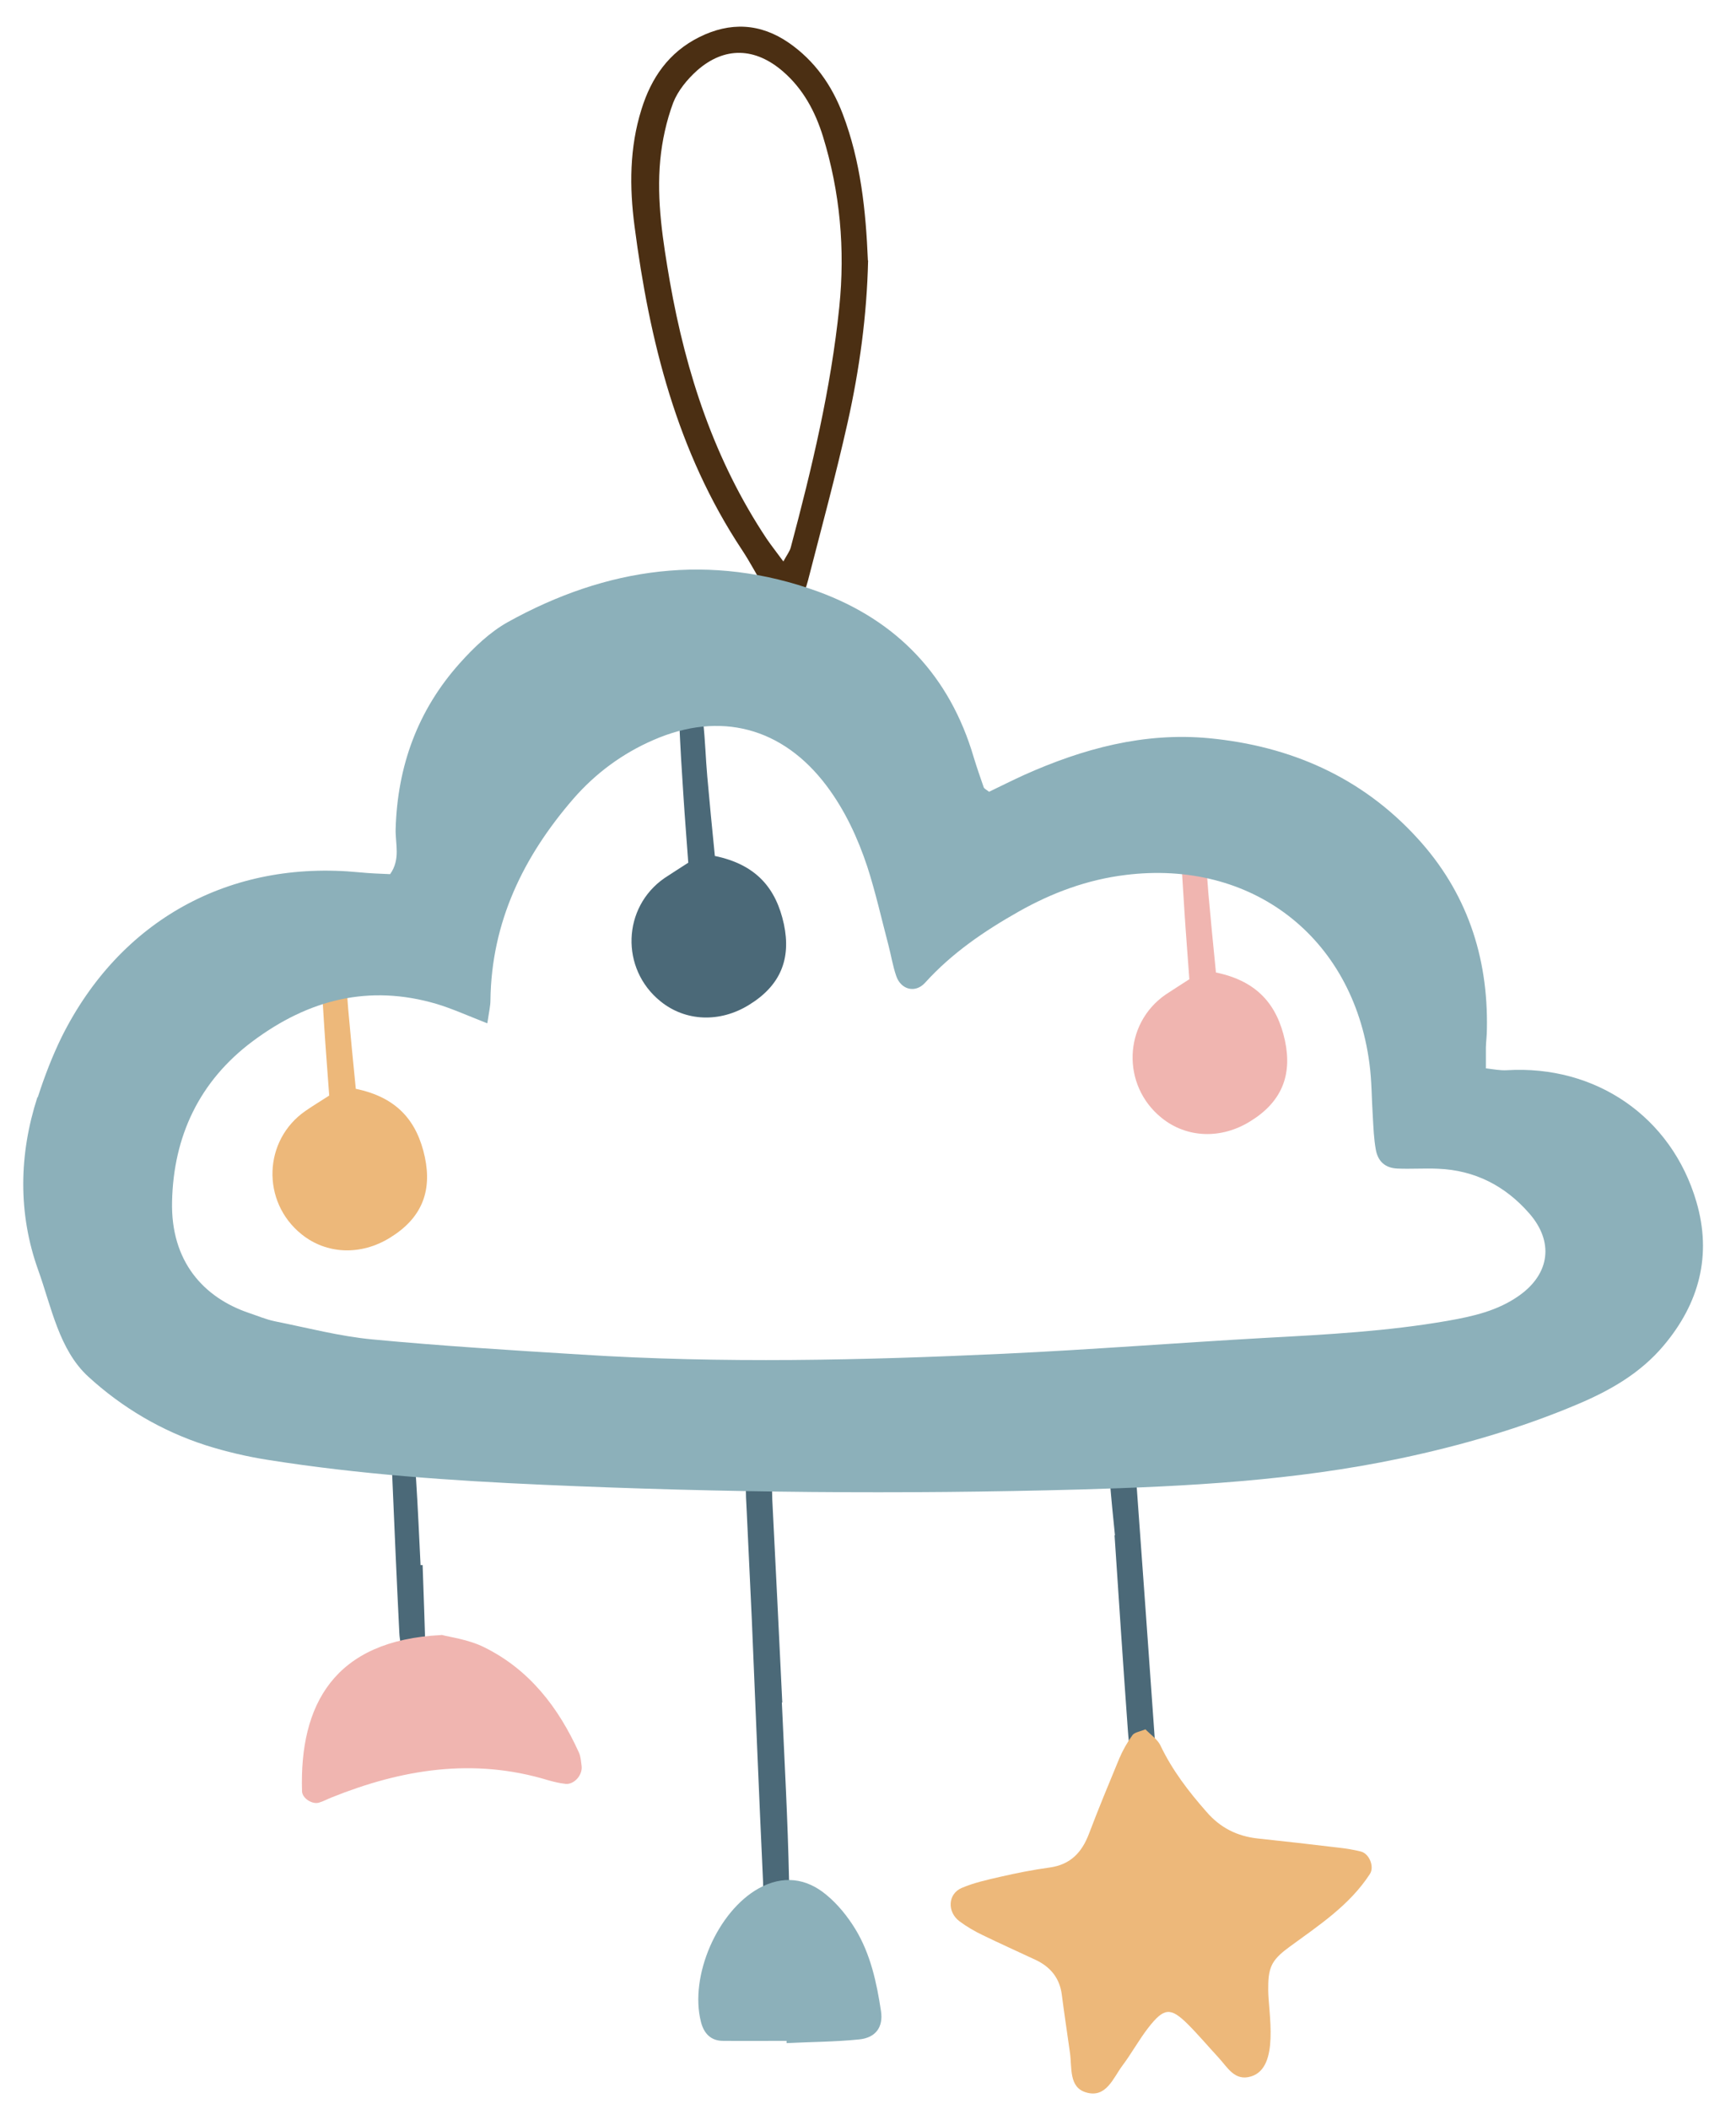
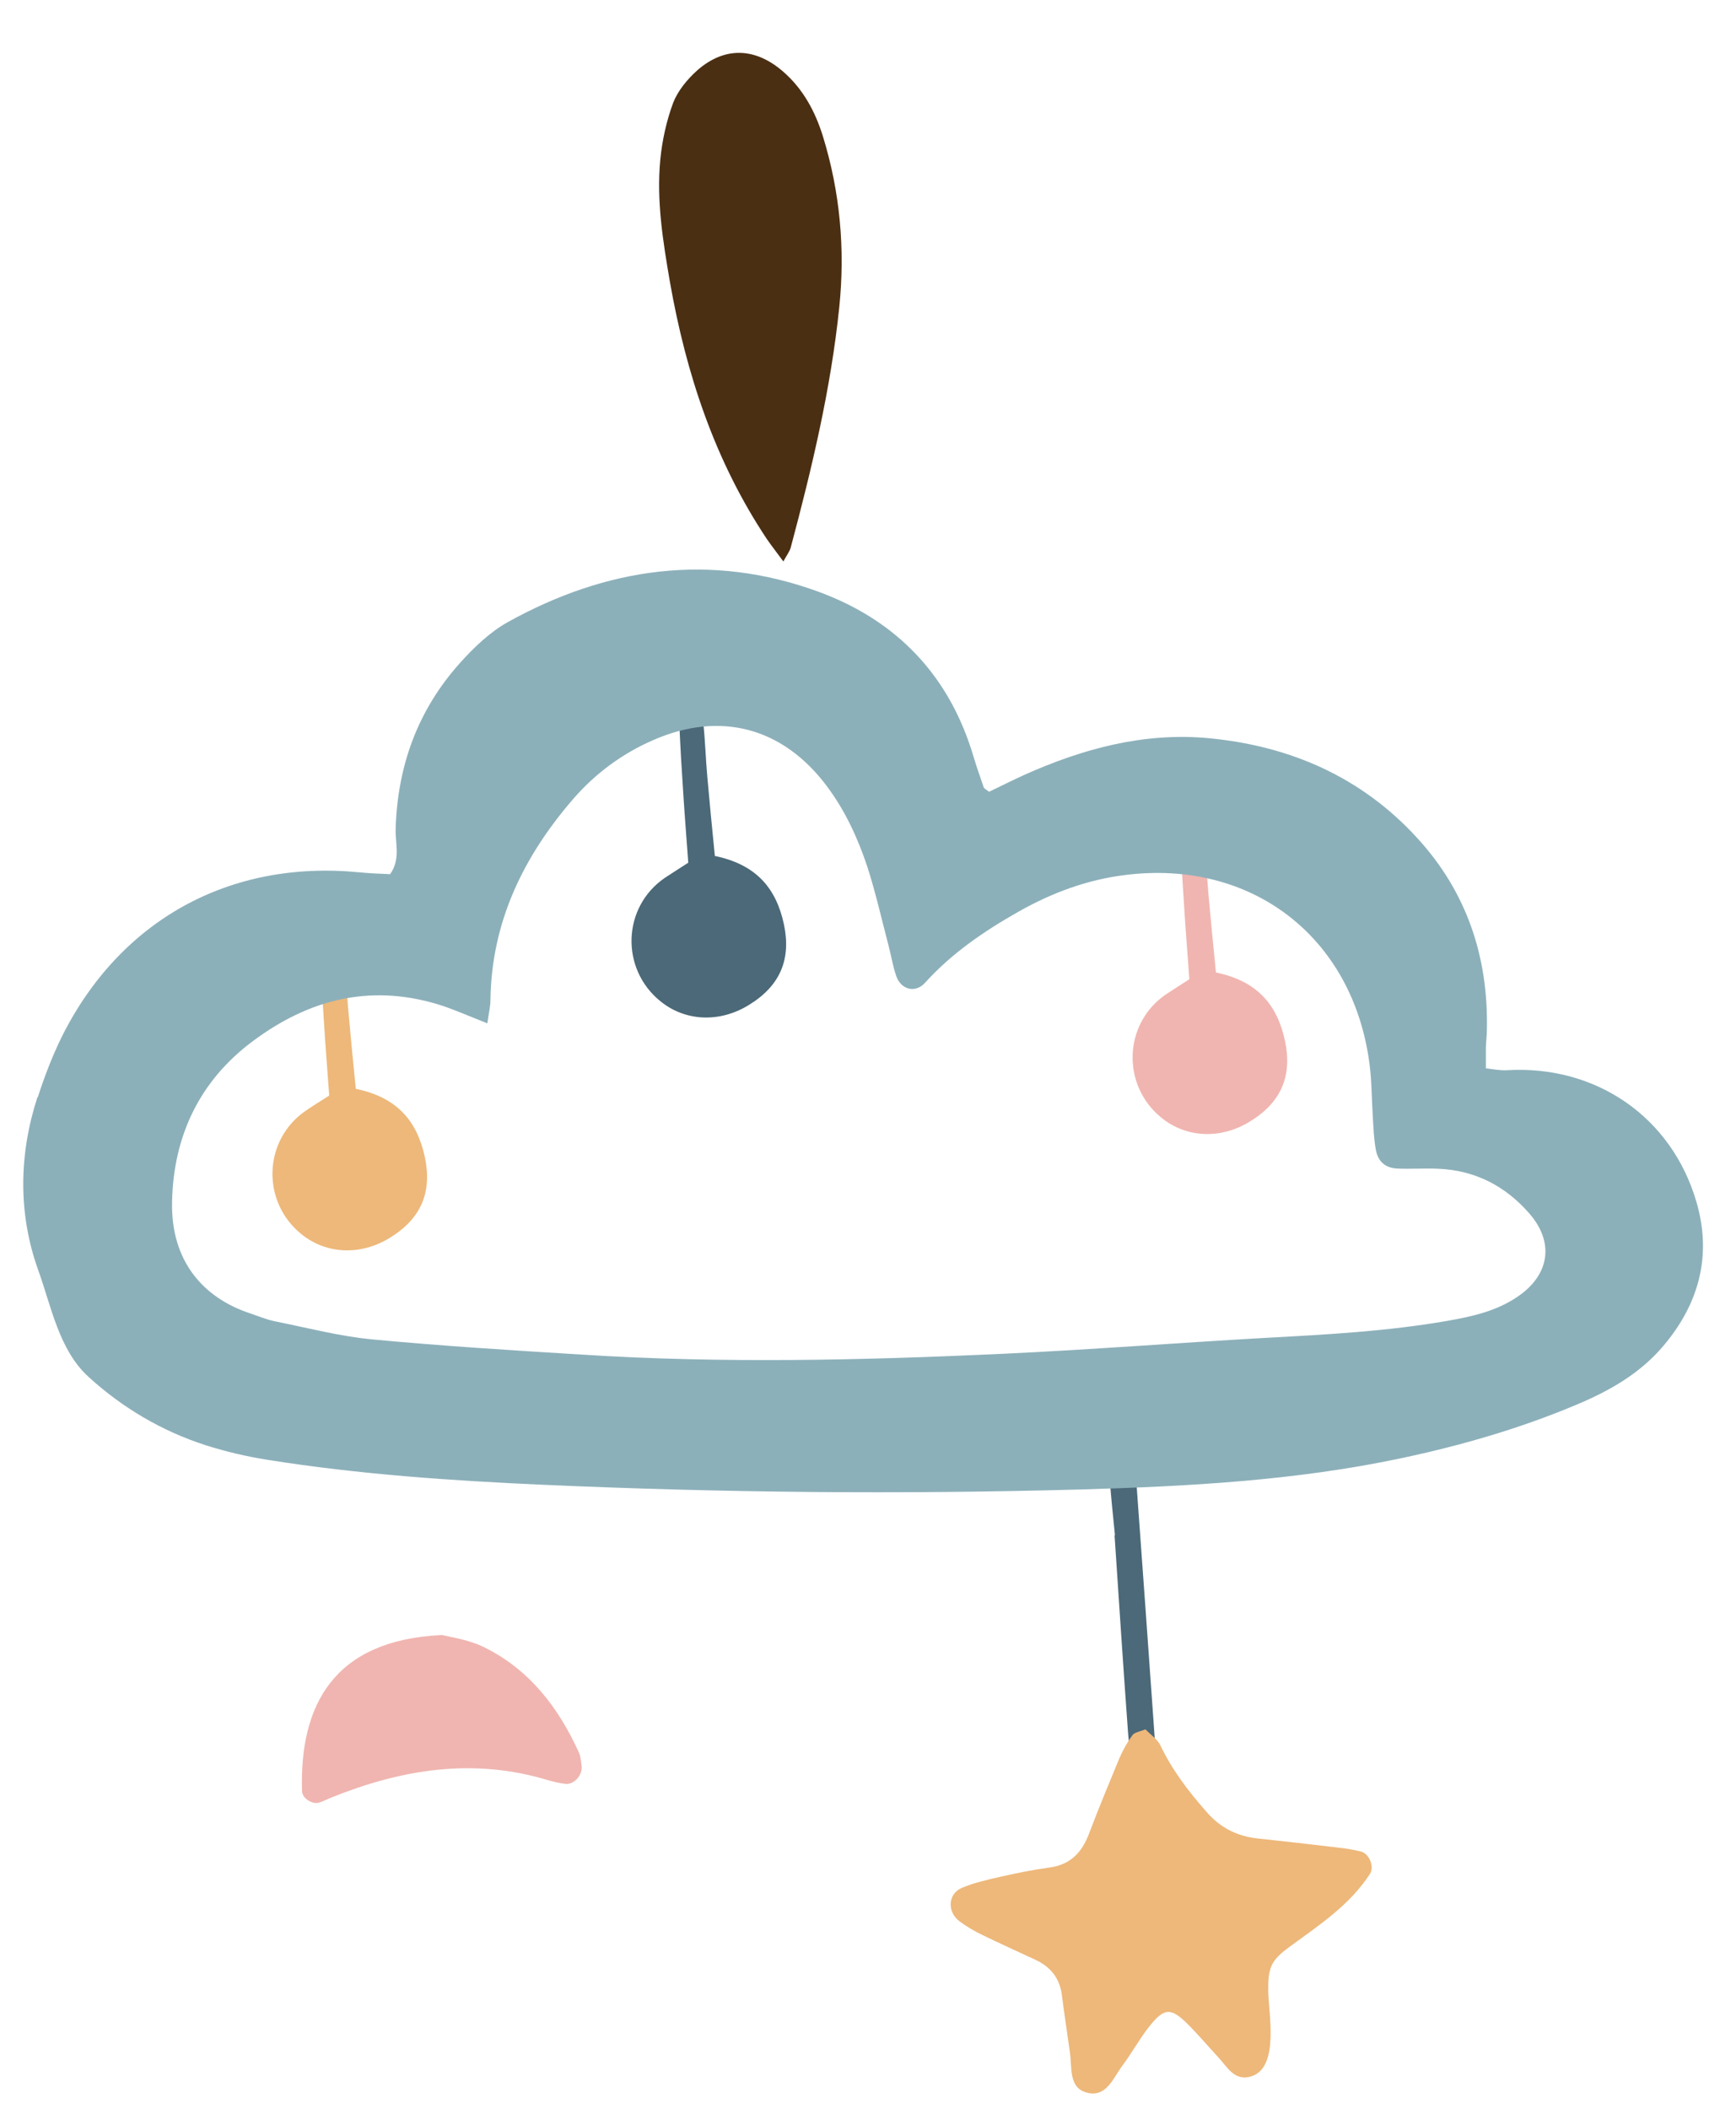
<svg xmlns="http://www.w3.org/2000/svg" id="Calque_1" viewBox="0 0 84.95 103.15">
  <defs>
    <style>.cls-1{fill:#edb87a;}.cls-2{fill:#f0b5b0;}.cls-3{fill:#8cb0ba;}.cls-4{fill:#4b2f13;}.cls-5{fill:#4b6978;}</style>
  </defs>
-   <path class="cls-4" d="M38.33,27.47c.17-.32,.32-.5,.37-.71,1.03-3.86,1.96-7.75,2.37-11.74,.29-2.83,.04-5.62-.8-8.35-.38-1.22-.97-2.32-1.95-3.17-1.36-1.18-2.86-1.24-4.21-.05-.48,.43-.94,.99-1.17,1.58-.33,.89-.54,1.85-.63,2.79-.19,2,.13,3.98,.47,5.96,.79,4.49,2.19,8.75,4.74,12.58,.24,.35,.51,.69,.81,1.1m4.15-14.72c-.06,2.69-.42,5.32-1,7.92-.58,2.59-1.28,5.16-1.94,7.73-.09,.35-.22,.7-.4,1.01-.2,.34-.93,.4-1.19,.12-.2-.21-.36-.46-.51-.71-.38-.63-.72-1.29-1.13-1.91-3.19-4.81-4.53-10.23-5.26-15.84-.25-1.91-.25-3.83,.34-5.71,.48-1.55,1.34-2.79,2.82-3.53,1.52-.76,3-.69,4.4,.28,1.25,.87,2.09,2.06,2.63,3.48,.88,2.31,1.13,4.73,1.23,7.16" />
+   <path class="cls-4" d="M38.33,27.47c.17-.32,.32-.5,.37-.71,1.03-3.86,1.96-7.75,2.37-11.74,.29-2.83,.04-5.62-.8-8.35-.38-1.22-.97-2.32-1.95-3.17-1.36-1.18-2.86-1.24-4.21-.05-.48,.43-.94,.99-1.17,1.58-.33,.89-.54,1.85-.63,2.79-.19,2,.13,3.98,.47,5.96,.79,4.49,2.19,8.75,4.74,12.58,.24,.35,.51,.69,.81,1.1m4.15-14.72" />
  <path class="cls-5" d="M34.98,41.87c2.03,.42,3,1.58,3.38,3.34,.36,1.7-.17,3-1.7,3.94-1.43,.89-3.12,.82-4.34-.17-1.97-1.59-1.87-4.6,.2-6.03,.36-.24,.73-.47,1.16-.75-.08-1.12-.17-2.22-.24-3.32-.08-1.18-.15-2.36-.2-3.53-.03-.7,.18-1.1,.5-1.03,.55,.12,.62,.59,.67,1.01,.1,.88,.12,1.76,.2,2.65,.11,1.24,.23,2.48,.37,3.88" />
  <path class="cls-1" d="M17.41,53.26c2.03,.42,3,1.58,3.38,3.34,.36,1.7-.17,3-1.7,3.94-1.43,.89-3.12,.82-4.34-.17-1.97-1.59-1.87-4.6,.2-6.03,.36-.25,.73-.47,1.16-.75-.08-1.12-.17-2.22-.24-3.32-.08-1.18-.15-2.36-.2-3.53-.03-.7,.18-1.1,.5-1.03,.55,.12,.62,.59,.67,1.01,.1,.88,.12,1.76,.2,2.65,.11,1.24,.23,2.48,.37,3.88" />
  <path class="cls-2" d="M59.5,47.57c2.03,.42,3,1.58,3.38,3.34,.36,1.7-.17,3-1.7,3.94-1.43,.89-3.12,.82-4.34-.17-1.97-1.59-1.87-4.6,.2-6.03,.36-.24,.73-.47,1.16-.75-.08-1.12-.17-2.22-.24-3.32-.08-1.18-.15-2.36-.2-3.53-.03-.7,.18-1.1,.5-1.03,.55,.12,.62,.59,.67,1.01,.1,.88,.12,1.76,.2,2.65,.11,1.24,.23,2.48,.37,3.88" />
-   <path class="cls-5" d="M38.26,83.29c.13,2.88,.29,5.75,.35,8.63,.02,.7,.54,1.66-.58,2.09-.83-.44-.66-1.24-.69-1.95-.2-4.28-.37-8.55-.55-12.83-.08-1.77-.17-3.54-.25-5.31-.02-.44-.06-.89-.03-1.33,.03-.38,.22-.76,.66-.71,.2,.02,.43,.35,.53,.58,.1,.26,.08,.58,.09,.87,.17,3.32,.33,6.63,.49,9.95,0,0-.01,0-.02,0" />
  <path class="cls-5" d="M54.56,75.1c-.09-.88-.18-1.77-.25-2.65-.03-.37-.08-.75,0-1.1,.06-.24,.3-.56,.52-.6,.17-.04,.47,.24,.62,.45,.11,.16,.1,.42,.11,.65,.34,4.65,.67,9.29,1,13.94,.02,.29,.07,.61,0,.88-.07,.24-.27,.54-.49,.62-.31,.11-.55-.15-.6-.47-.11-.73-.23-1.46-.28-2.2-.23-3.17-.44-6.35-.65-9.52,0,0,.02,0,.03,0" />
-   <path class="cls-5" d="M20.68,76.55c.05,1.47,.11,2.95,.14,4.42,0,.32-.2,.58-.54,.54-.17-.02-.42-.2-.47-.37-.14-.41-.25-.85-.27-1.28-.13-2.58-.24-5.16-.35-7.74-.01-.28,.07-.58,.15-.85,.03-.11,.22-.26,.31-.24,.19,.03,.47,.12,.52,.26,.12,.34,.17,.71,.19,1.07,.09,1.4,.15,2.8,.22,4.2,.03,0,.06,0,.09,0" />
  <path class="cls-3" d="M23.83,50.05c-.97-.38-1.7-.71-2.46-.94-3.32-.98-6.28-.21-9,1.82-2.63,1.96-3.88,4.67-3.95,7.84-.07,2.94,1.55,4.7,3.75,5.45,.42,.14,.84,.32,1.27,.41,1.6,.32,3.19,.74,4.8,.89,3.39,.32,6.8,.53,10.2,.74,6.89,.44,13.78,.28,20.67-.04,4.29-.2,8.58-.54,12.87-.78,2.96-.16,5.92-.32,8.85-.83,1.25-.22,2.47-.49,3.53-1.25,1.48-1.06,1.69-2.62,.47-4.01-1.17-1.34-2.66-2.11-4.46-2.18-.67-.03-1.33,.02-2-.01-.59-.03-.95-.35-1.05-.95-.09-.51-.11-1.03-.14-1.55-.06-.89-.05-1.78-.17-2.66-.82-6.18-5.77-9.97-11.94-9.2-1.87,.23-3.59,.87-5.22,1.79-1.68,.95-3.27,2.03-4.58,3.48-.48,.53-1.18,.34-1.41-.32-.17-.49-.25-1-.38-1.5-.34-1.29-.63-2.59-1.04-3.86-.47-1.41-1.09-2.75-1.99-3.95-2.15-2.86-5.21-3.67-8.48-2.24-1.52,.66-2.83,1.63-3.91,2.87-2.45,2.83-4.01,6.03-4.06,9.85,0,.29-.07,.57-.15,1.12M1.85,53.67c.33-1.03,.72-2.03,1.17-2.95,2.85-5.71,8.21-8.67,14.56-8.05,.51,.05,1.02,.07,1.51,.09,.52-.73,.25-1.49,.27-2.21,.09-3.08,1.08-5.81,3.14-8.11,.68-.76,1.47-1.52,2.35-2.01,4.83-2.68,9.92-3.41,15.19-1.49,3.85,1.41,6.44,4.12,7.61,8.11,.15,.49,.32,.98,.49,1.47,.02,.05,.1,.09,.26,.21,.54-.26,1.12-.55,1.71-.82,2.88-1.29,5.87-2.1,9.05-1.8,3.98,.38,7.46,1.9,10.18,4.87,2.42,2.63,3.49,5.8,3.42,9.36,0,.3-.04,.59-.05,.89,0,.29,0,.58,0,1.03,.36,.04,.7,.11,1.03,.09,4.34-.26,8.05,2.27,9.27,6.43,.77,2.62,.14,4.98-1.61,7.05-1.13,1.34-2.6,2.18-4.18,2.85-2.81,1.19-5.72,2.03-8.7,2.66-5.17,1.09-10.42,1.37-15.69,1.52-8.75,.24-17.49,.16-26.23-.23-4.52-.2-9.03-.51-13.5-1.22-1.02-.16-2.04-.4-3.02-.71-2.15-.69-4.1-1.84-5.76-3.36-1.43-1.31-1.8-3.4-2.45-5.21-1-2.78-.94-5.68-.04-8.46" />
  <path class="cls-1" d="M56.05,84.59c.25,.26,.58,.48,.73,.78,.58,1.22,1.38,2.26,2.27,3.27,.67,.77,1.49,1.18,2.49,1.29,1.32,.14,2.64,.29,3.97,.45,.36,.04,.73,.1,1.09,.19,.41,.11,.66,.74,.44,1.09-1,1.54-2.49,2.51-3.95,3.58-.31,.23-.63,.48-.82,.82-.21,.39-.21,.85-.21,1.29,0,1.08,.58,3.79-.84,4.22-.81,.25-1.16-.46-1.6-.93-.5-.54-.98-1.11-1.5-1.63-.84-.83-1.16-.81-1.93,.18-.45,.58-.81,1.24-1.25,1.83-.47,.62-.8,1.63-1.8,1.33-.84-.25-.68-1.2-.78-1.92-.13-.95-.28-1.9-.4-2.85-.1-.81-.55-1.36-1.26-1.7-.87-.41-1.75-.8-2.61-1.22-.4-.19-.79-.42-1.14-.68-.61-.46-.57-1.34,.11-1.63,.61-.26,1.26-.4,1.91-.55,.79-.18,1.59-.34,2.4-.45,1-.14,1.56-.72,1.91-1.63,.47-1.24,.98-2.47,1.49-3.7,.17-.4,.39-.79,.65-1.15,.11-.14,.38-.17,.66-.29" />
  <path class="cls-2" d="M21.6,79.97c.4,.11,1.31,.22,2.08,.6,2.22,1.09,3.65,2.95,4.65,5.16,.09,.2,.1,.43,.13,.65,.06,.44-.36,.92-.78,.88-.29-.03-.58-.1-.86-.18-3.65-1.11-7.16-.54-10.61,.85-.2,.08-.4,.19-.61,.25-.32,.09-.81-.21-.82-.56-.13-4.21,1.55-7.39,6.82-7.64" />
-   <path class="cls-3" d="M38.49,99.83c-1.04,0-2.07,.01-3.11,0-.6,0-.94-.37-1.08-.93-.57-2.24,.81-5.41,2.83-6.53,1.17-.65,2.32-.51,3.31,.32,.56,.46,1.04,1.06,1.42,1.68,.74,1.22,1.04,2.61,1.25,4,.12,.79-.26,1.31-1.07,1.39-1.18,.12-2.36,.12-3.55,.18v-.11Z" />
</svg>